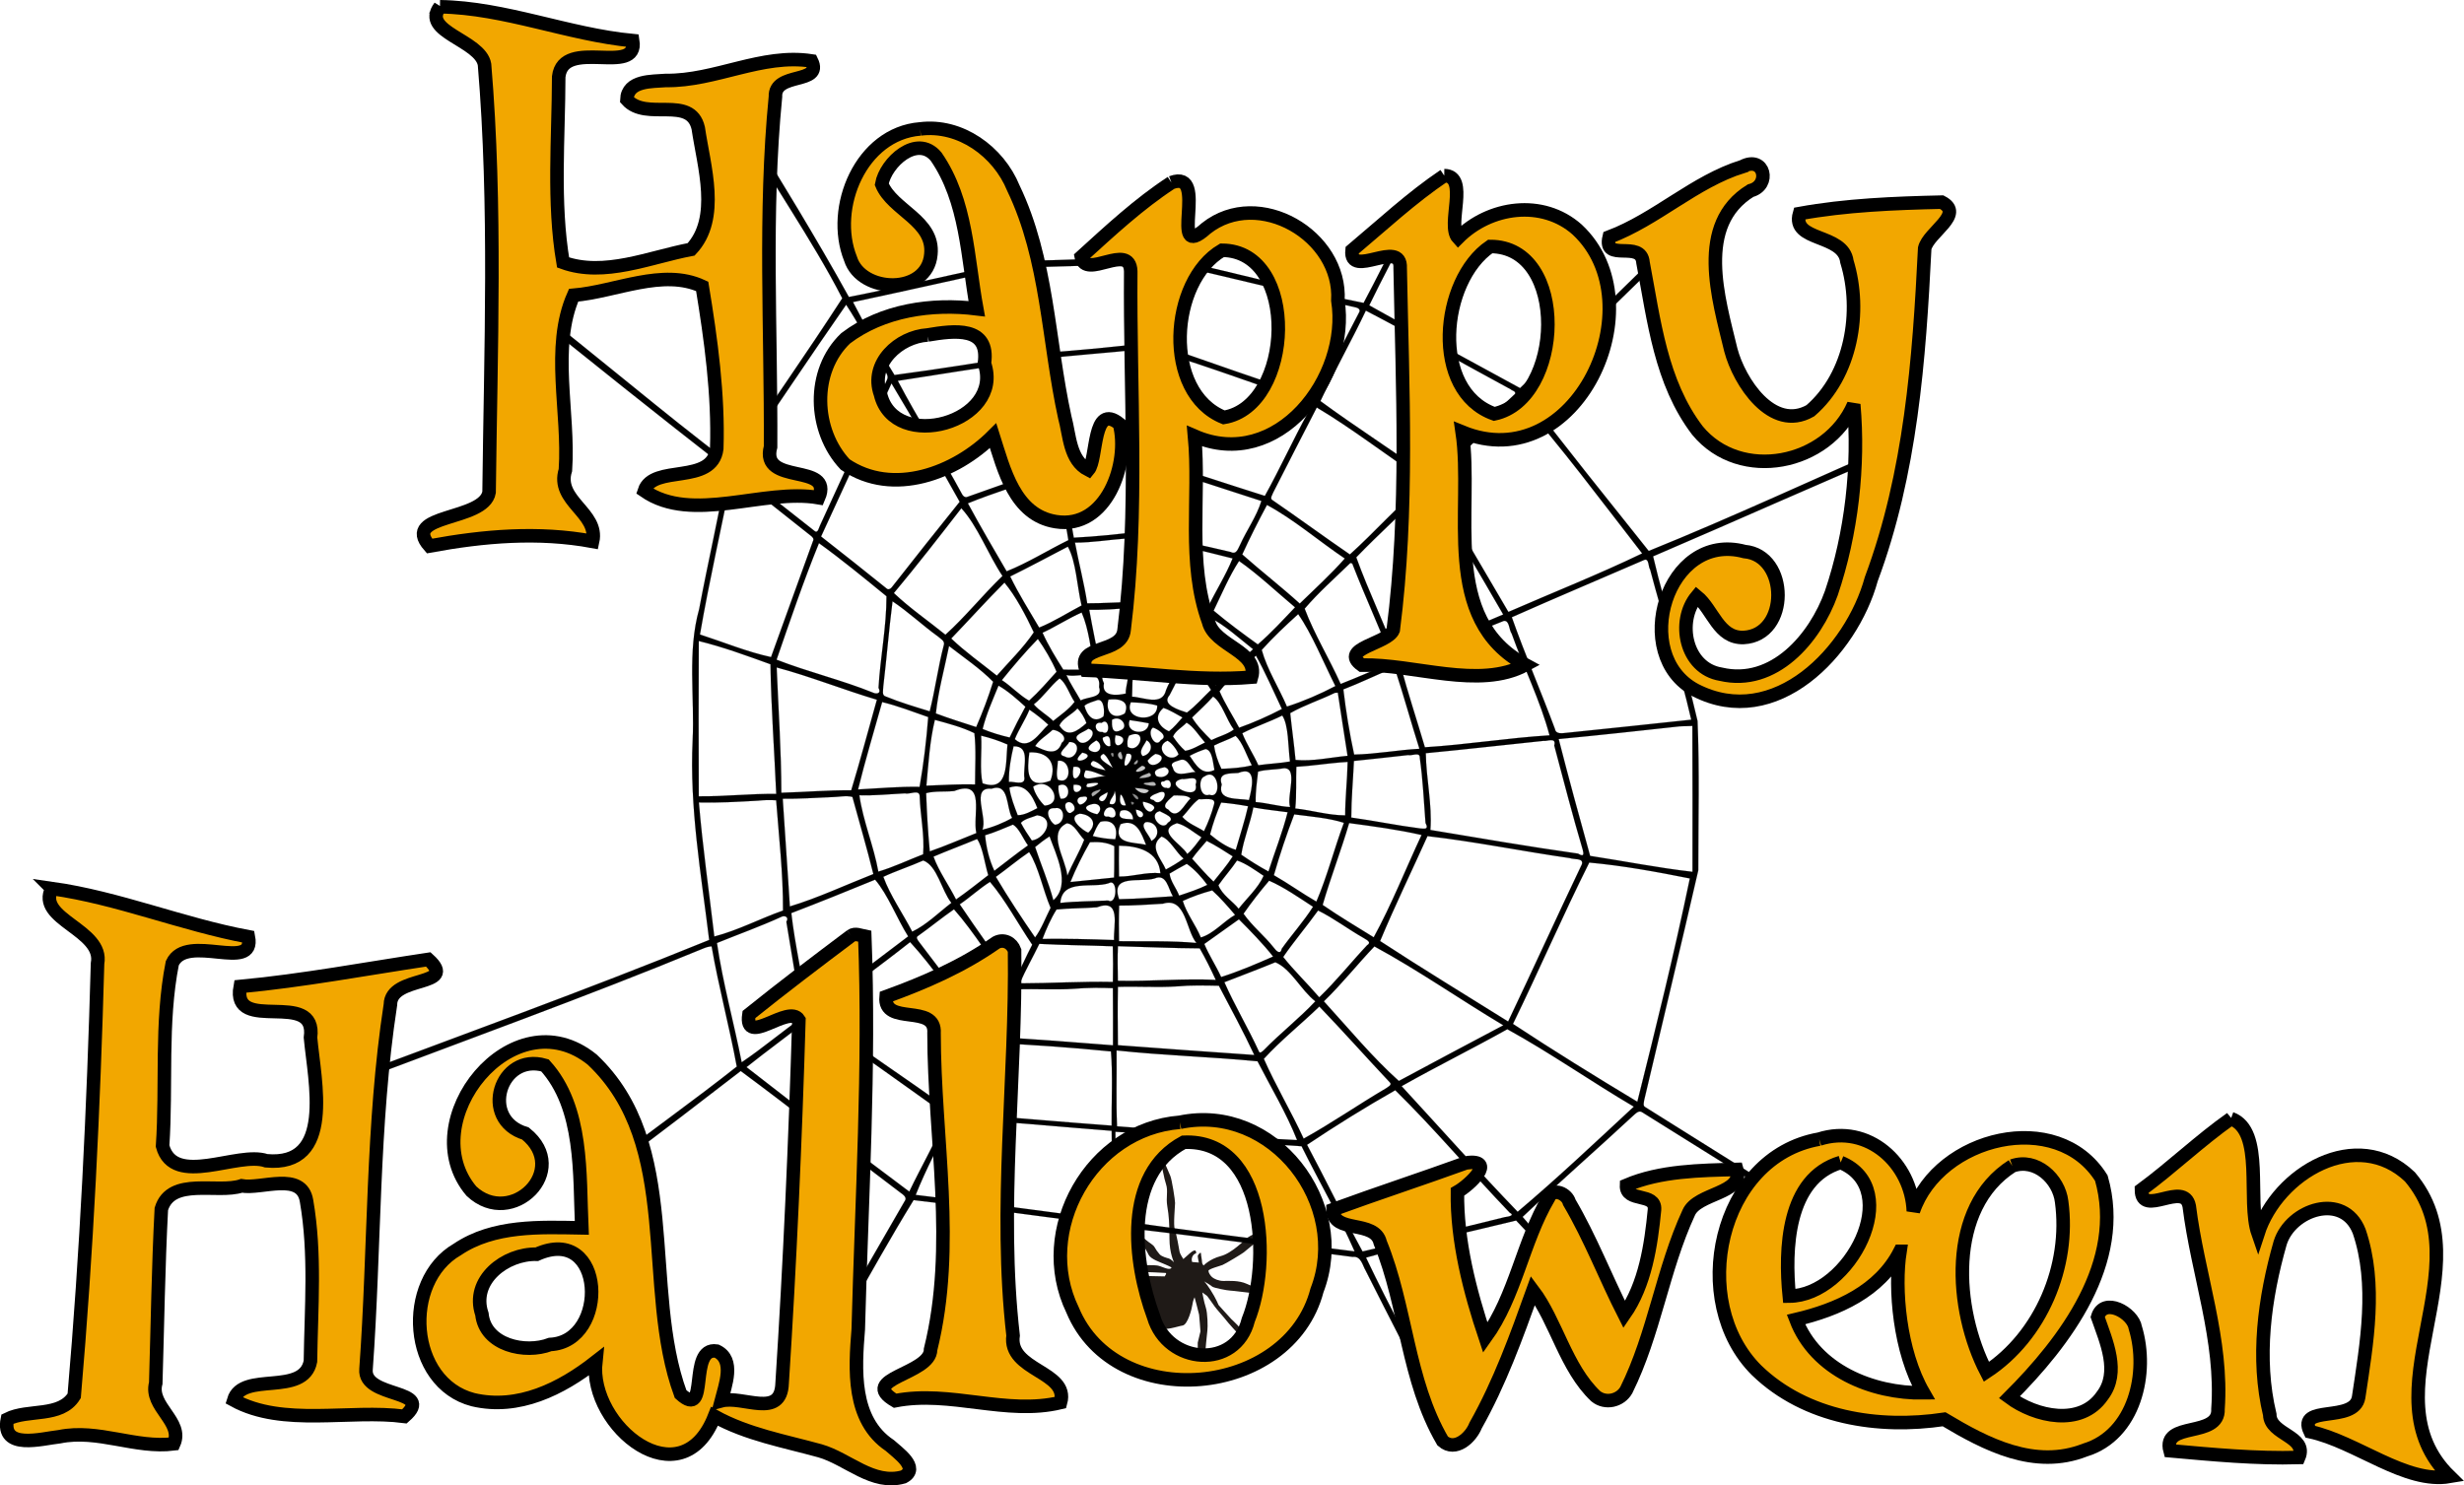
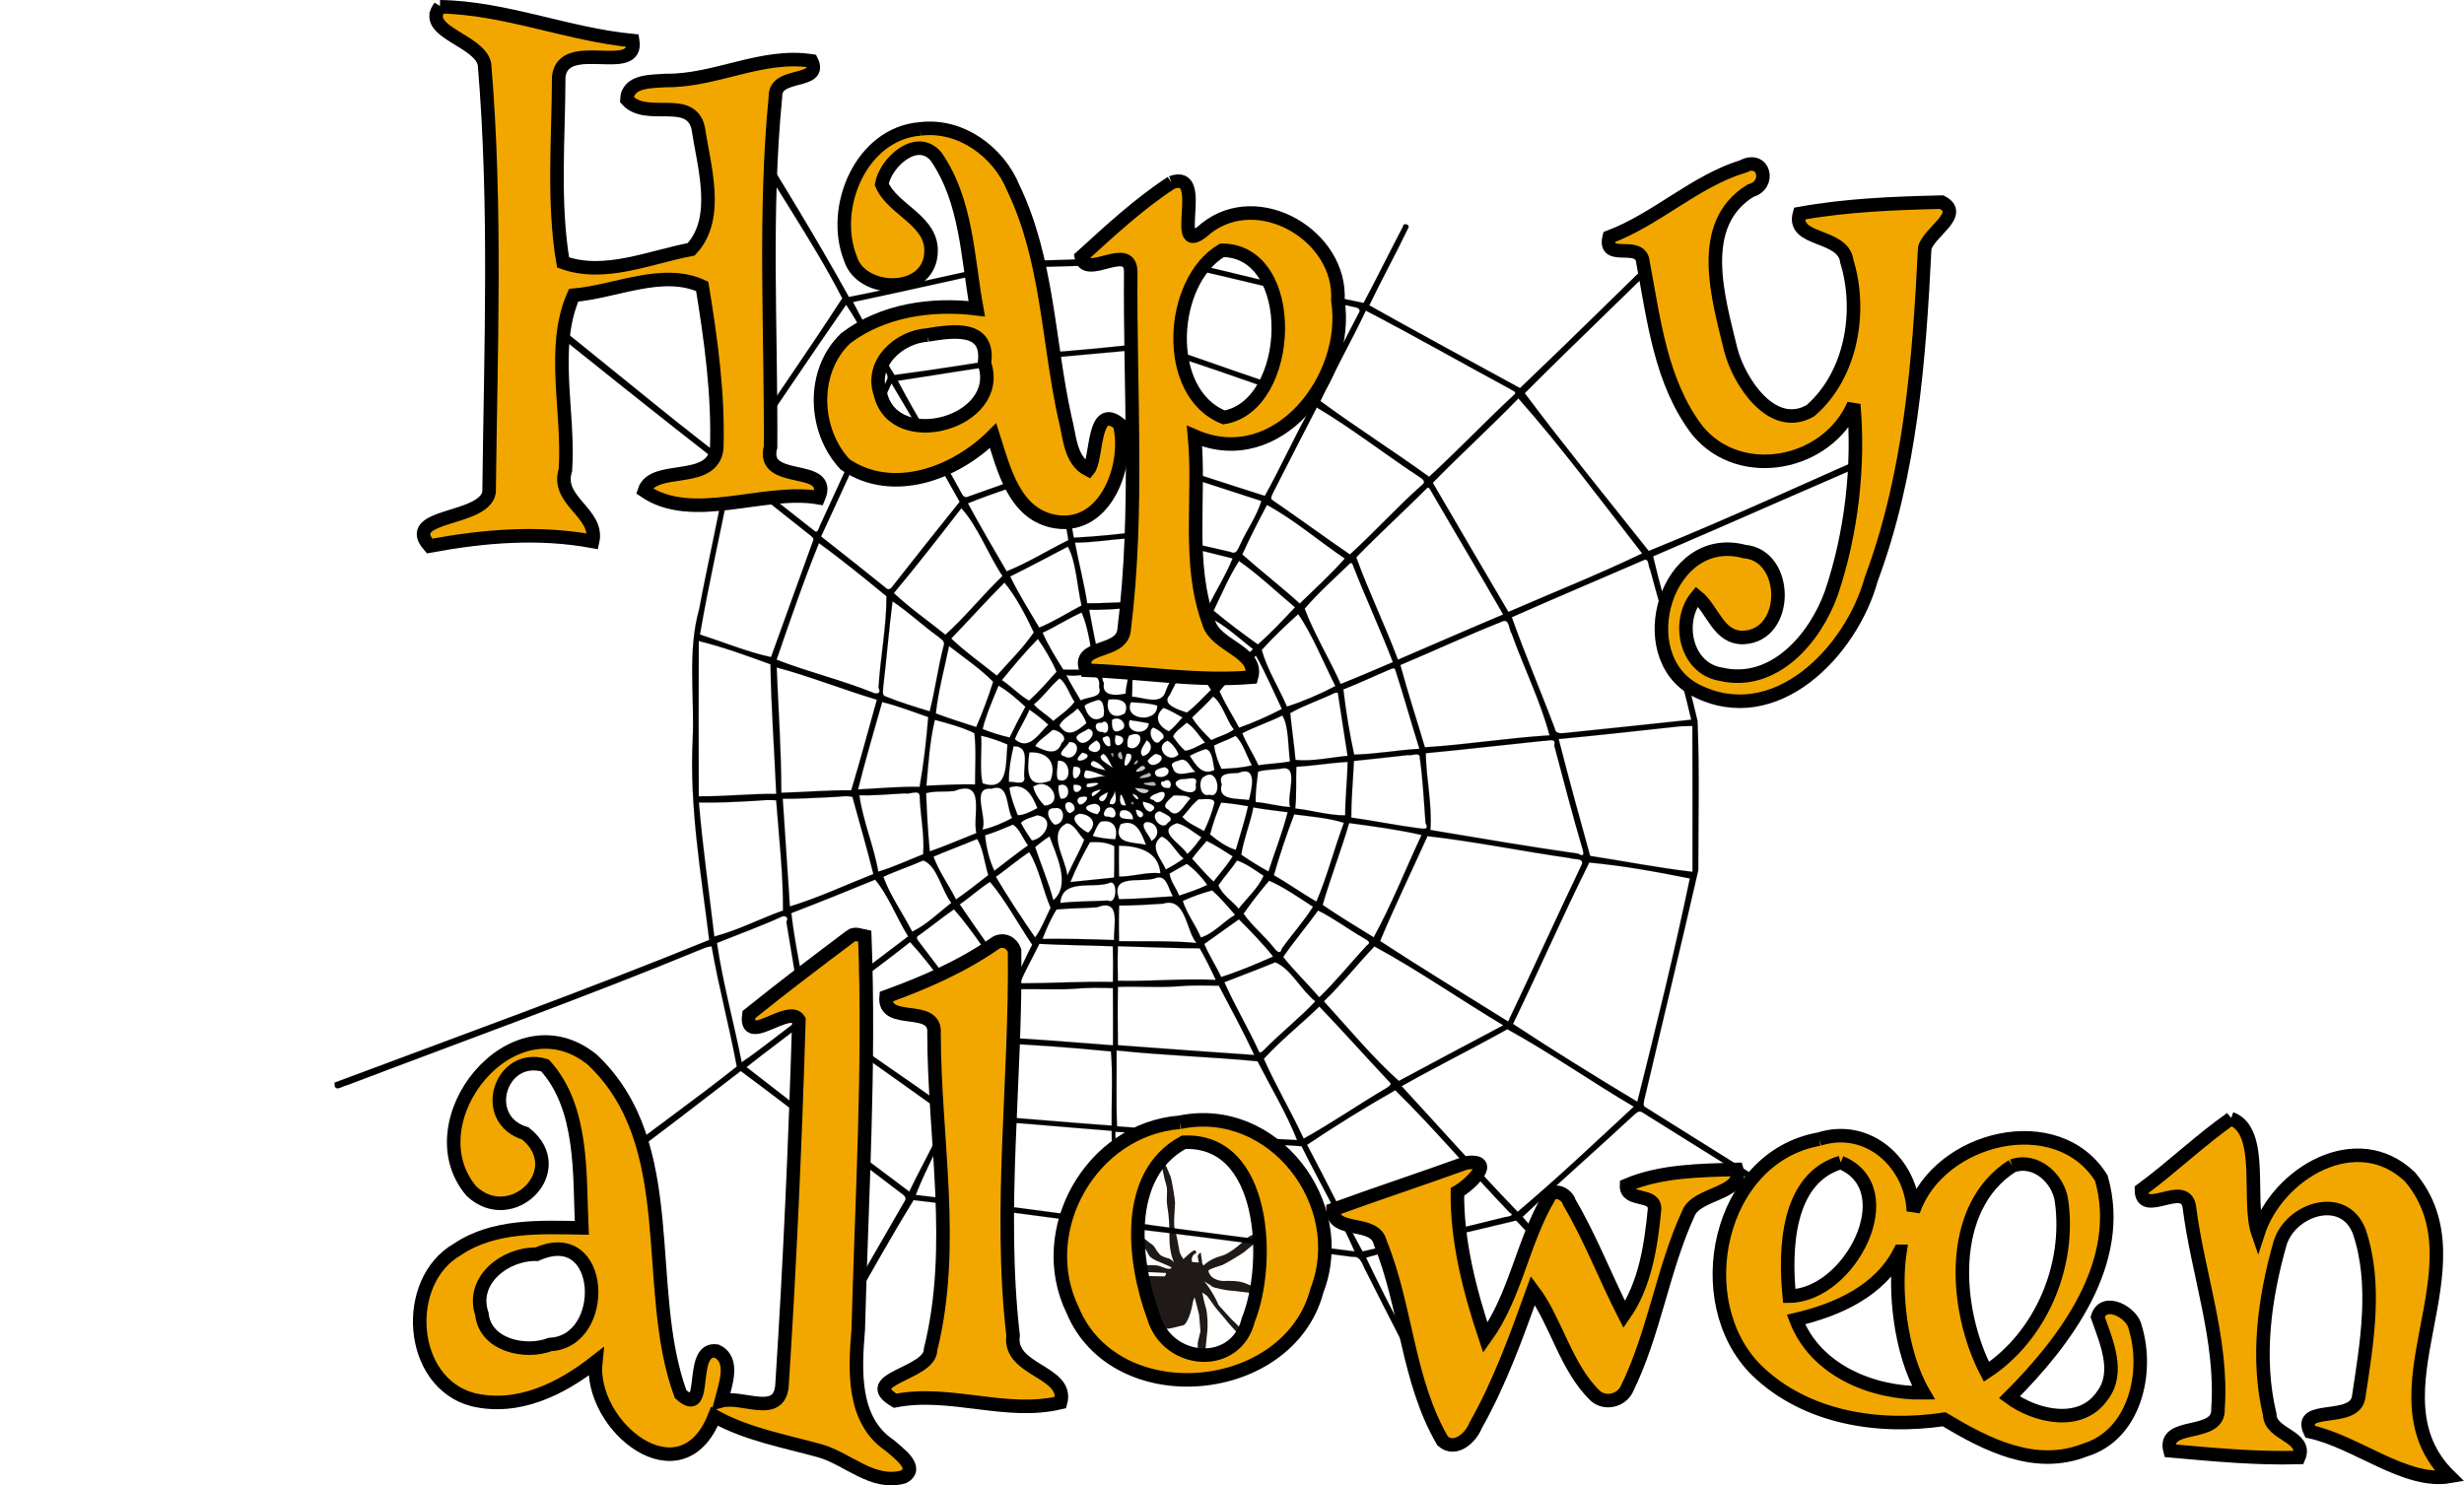
<svg xmlns="http://www.w3.org/2000/svg" width="2913.7pt" height="1756.9pt" version="1.0" viewBox="0 0 2913.7 1756.9">
  <path class="fil1" d="m1305.2 1598.4s1.268-16.099 2.216-25.242c0.942-9.143 8.207-22.718 14.523-30.964 6.316-8.19 8.526-18.96 14.528-23.672 6.002-4.712 9.161-9.48 11.999-9.48 2.844 0 13.58 0.337 15.796 0.337 2.21 0 12.946 0.281 12.946 0.281s3.158-4.095 0.948-4.095-23.055-1.571-34.425-0.954c-11.371 0.673-23.683-0.281-27.475 0.954-3.792 1.29-8.526 0-8.526 0s4.734-6.002 6.944-6.619c2.21-0.617 21.159-2.524 31.581-2.524s17.372-0.337 22.107 0.337c4.74 0.617 12.004 5.048 15.476 3.758 3.455-1.234 0.316-2.188-6.002-5.048-6.316-2.861-16.738-6.002-19.577-11.387-2.844-5.329-4.106-9.48-13.266-15.482-9.16-5.946-13.895-13.575-19.263-17.95-5.368-4.431-11.998-8.526-14.214-9.816-2.21-1.234-4.42-3.141-4.42-3.141s17.372 3.758 22.741 7.853c5.368 4.151 12.313 13.294 12.313 13.294s9.794 4.712 13.266 7.909c3.472 3.141 8.212 5.329 9.788 8.19 1.582 2.861 3.478 5.665 6.002 8.526 2.524 2.861 8.84 4.431 11.056 5.048 2.21 0.617 5.985 4.431 5.985 4.431s-5.357-10.714-5.357-28.103c0-17.389-0.631-26.869-2.524-37.92-1.896-11.051 1.262-18.006-1.582-26.533-2.838-8.527-3.158-15.763-5.368-20.531-2.21-4.712-5.368-18.287-5.368-18.287v-6.002s0.948 4.431 4.42 10.097c3.478 5.665 9.474 20.867 11.37 24.962 1.885 4.095 5.699 28.72 5.699 32.198 0 3.478-2.244 26.196-0.337 31.245 1.907 5.105 5.385 24.345 5.665 26.533 0.337 2.244 4.431 8.526 4.431 8.526l5.722-5.048s7.853-7.853 9.143-4.095c1.234 3.814-0.953 1.29-3.478 5.049-2.525 3.814-0.954 7.573-0.954 7.573l7.909 0.673s-1.29-6.002-1.29-7.629c0-1.571 3.814-5.665 3.814-3.141 0 2.524 1.234 7.573 1.234 10.097 0 2.524 1.907 4.151 1.907 4.151s6.956-7.629 20.194-11.107c13.294-3.422 27.823-18.904 32.535-22.382 4.768-3.478 27.486-12.958 31.301-13.912 3.758-0.954 15.146-5.665 19.577-6.339 4.432-0.617 18.287-3.141 18.287-3.141s-8.526 6.619-11.668 7.909c-3.141 1.234-33.152 10.097-36.966 12.621-3.758 2.524-24.008 19.296-25.859 20.867-1.907 1.571-21.821 13.575-24.962 14.809-3.141 1.29-16.716 4.768-16.716 6.956 0 2.244 2.188 5.665 4.375 7.573 2.244 1.907 7.573 4.431 13.294 4.431 5.665 0 18.287-0.954 27.766 3.478 9.48 4.431 30.01 10.714 34.442 13.912 4.432 3.141 8.19 6.283 8.19 6.283s-6.955-2.805-12.285-4.712c-5.385-1.907-20.53-4.768-23.728-4.768-3.141 0-23.672-2.805-26.476-2.805-2.861 0-19.633-3.197-21.204-4.768-1.571-1.571-9.761-6.283-9.761-6.283s1.571 0.617 7.91 10.434c6.283 9.761 9.424 17.67 9.424 17.67s12.34 13.855 14.865 16.436c2.524 2.524 12.004 10.714 13.575 16.099 1.571 5.329-4.712 2.188-4.712 2.188s-13.575-14.865-14.529-16.436c-0.953-1.571-12.34-14.192-13.911-16.716-1.571-2.524-8.863-12.341-8.863-12.341l-5.665-4.095s1.907 11.05 4.095 17.67c2.244 6.675 2.524 23.055 1.907 27.486-0.617 4.431-2.524 25.299-2.524 26.869 0 1.571-3.814 14.809-4.768 17.333-0.897 2.524-4.712 13.631-4.712 13.631l-5.048-7.292s2.524-9.76 3.478-11.668c0.954-1.907 2.188-11.051 2.188-12.958v-11.668l3.197-13.294s-1.29-18.006-1.627-19.914c-0.279-1.851-5.329-20.474-5.329-20.474s-1.907 3.758-2.524 8.526c-0.673 4.712-5.385 23.952-11.724 24.906-6.283 0.954-21.136 6.956-29.035 2.244-7.892-4.768-15.471-8.526-16.105-18.006-0.631-9.48-2.524-19.577-0.631-24.008 1.896-4.431 3.158-10.097 3.158-10.097s-5.996-1.29-7.578 1.571c-1.576 2.861-9.788 13.911-11.684 16.716-1.896 2.861-12.318 15.818-12.632 18.343-0.316 2.524-8.841 15.763-10.103 18.623-1.268 2.861-6.316 19.24-6.316 21.148 0 1.907-2.216 4.095-2.216 4.095z" clip-rule="evenodd" fill="#1f1a17" fill-rule="evenodd" image-rendering="optimizeQuality" shape-rendering="geometricPrecision" />
  <g transform="matrix(1.416 0 0 1.416 395.67 142.02)">
    <path d="m337.08 1.84c2.1-0.04 5.08-1.77 6.2 0.69 29.33 48.05 58.94 95.95 86.18 145.23 45.17-8.79 90.01-19.98 135.19-28.91-0.72-11.51-4.81-22.47-6.54-33.8-0.26-2.41 2.91-2.21 4.5-1.77 2.71 11.35 4.8 22.82 6.98 34.28 40.55-0.13 81.39-3.14 122.08-2.54 2.15-10.26 1.06-20.94 3.35-31.14 12.35 3.56-9.19 31.98 9.1 33.17 51.78 11.54 103.25 25.49 155.2 35.67 11.28-21.06 21.74-42.62 32.91-63.77-0.11-3.39 5.75-1.9 4.54 0.79-10.46 21.86-22.2 43.18-32.72 65.02 41.73 23.43 83.94 46.14 125.92 69.11 45.89-43.69 90.94-88.56 136.56-132.62 2.82-1.23 4.59 2.72 2.26 4.41-44.49 44.61-90.43 87.87-134.89 132.46 33.4 44.63 68.84 88.03 103.52 131.79 70.93-28.67 140.46-61.25 210.72-91.74 2.45-1.56 2.72 2.64 3.86 4.06v0.91c-70.54 29.54-140.56 61.16-210.92 91.27 10.75 46.19 26.55 91.22 37.11 137.47 1.7 41.54 0.61 83.23 0.61 124.8-14.7 64.1-30.18 128.03-45.2 192.06-0.18 1.87-1.24 4.58 0.9 5.7 38.73 24.42 77.72 48.51 116.41 73.02 0.79 3.14-2.61 4.31-4.81 2.56-38.05-23.64-75.99-47.54-114.03-71.2-2.87-2.07-5.5 0.93-7.54 2.69-30.59 28.45-62.14 55.91-92.45 84.63 28.06 33.02 58.88 63.82 87.5 96.42 1.27 1.76-0.98 3.57-2.37 4.43-30.34-32.43-59.85-65.78-90.53-97.83-41.58 10.27-84.79 19.35-125.35 31 20.38 42.78 43.34 85.1 64.92 127.59-0.32 0.56-0.97 1.69-1.29 2.25h-2.71c-20.79-39.45-41.13-79.13-61.19-118.96-2.69-4.43-3.82-12.42-10.9-11.48-66.44-8.33-132.76-18.17-199.32-25.24-1.51 14.11 3.33 33.83-1.88 44.69-4.7-11.7 1.38-31.02-1.08-45.7-54.76-7.13-109.56-14.77-164.37-21.2-19.05 30.93-36.84 63.06-54.98 94.68-3.05 0.72-5.88-2.02-3.78-4.86 17.17-29.61 34.17-59.34 51.33-88.95 2.76-3.76-2.8-6.2-4.94-8.13-44.19-33.23-87.62-67.76-132-100.56-33.49 25.84-67.03 51.63-100.95 76.91-3.07 2-9.36 8.05-10.05 1.01 35.5-27.68 72.42-53.63 107.71-81.62-6.18-33.61-15.19-66.71-21-100.41-2.68 0.06-5.21 1.02-7.64 2.03-98.02 40.46-197.85 76.23-296.92 113.98-3.61 0.57-9.72 5.69-10.29-0.37v-1.83c104.45-39.13 209.47-77.09 312.81-119.16-6.78-55.42-16.52-110.79-13.81-166.84 1.73-36.5-4.56-73.92 5.45-109.57 7.33-39.05 16.38-77.91 23.33-116.95-57.67-44.96-114.86-90.59-171.66-136.65 0.68-1.53 1.44-4.25 3.61-3.65 57.8 44.29 112.96 92.12 171.06 135.94 30.94-46.14 62.98-91.63 93.15-138.25-25.97-50.61-59.62-97.05-86.86-147.02m324.53 118.78c-30.13 0.7-60.25 2-90.4 2.43 3.82 23.89 10.28 47.71 14.18 71.75 33.43-1.93 66.91-5.51 100.17-9.28 3.07-21.61 4.24-43.61 5.24-65.34-9.73-0.38-19.5-0.55-29.19 0.44m34.5-0.61c-2.34 22.72-4.75 45.56-5.14 68.41 42.49 14.67 84.91 30 127.83 43.62 12.62-23.64 24.3-47.78 36.82-71.46 1.2-1.94-0.48-3.5-2.3-3.96-52.51-11.66-104.67-25.13-157.21-36.61m-132.74 3.38c-43.48 9.59-86.91 19.37-130.46 28.65 10.66 20.69 22.38 41.07 34.64 60.91 37.87-5.02 75.61-11.16 113.32-17.2-4.23-23.73-10.1-47.45-14.14-71.34-0.02-1.68-2.3-1.34-3.36-1.02m-136.19 30.86c-30.12 43.26-59.39 87.25-89.21 130.78-0.58 1.77-5.23 5.61-1.28 7.19 21.11 17.32 42.62 34.15 64.11 51.01 2.93 2.36 3.61-2.95 4.65-4.77 18.61-40.43 37.08-80.94 55.78-121.34 2.08-3.65-1.68-7.13-3.06-10.3-10.45-17.35-20.21-36.3-30.99-52.57m434.02 4.93c-12.08 25.42-26.16 50.27-37.93 75.55 29.61 21.79 60.91 41.63 90.76 63.23 24.49-22.47 47.41-46.67 71.8-69.27 0.79-2.31-2.61-2.63-3.7-3.8-40.35-21.79-80.34-44.59-120.93-65.71m-187.66 32.23c-28.78 3.31-57.75 4.94-86.48 8.56 5.71 29.74 12.05 59.4 18.18 89.03 24.17-2.27 48.27-5.47 72.49-7.23 1.47-28.7 5.7-57.16 7.24-85.83 3.15-8.65-7.56-3.64-11.43-4.53m16.78 2.59c-3.69 29.7-6.76 60.24-6.91 90.31 31.32 9.24 62.28 19.85 93.44 29.63 12.74-22.94 23.56-46.89 36.23-69.88 1.06-2.48 5.1-7.43 0.36-8.56-41.09-13.49-81.86-29.06-123.12-41.5m-112.92 7.56c-35.44 4.81-72.78 10.93-107.08 16.25 16.68 31.76 36.34 62.59 53.48 94.37 0.73 1.56 2.22 3.1 4.11 2.76 24.01-8.41 47.86-17.15 72-25.15-4.93-29.61-12.44-58.72-17.35-88.34-1.29 0.03-3.87 0.09-5.16 0.11m-112.35 18.39c-19.38 42.71-39.28 85.23-58.8 127.9 18.3 14.35 36.57 28.76 54.65 43.38 1.36 1.42 3.35 0.43 4.35-0.89 18.78-23.93 37.65-47.79 56.75-71.48-18.64-33.14-37.3-66.39-56.95-98.91m523.53 12.55c-23.25 23.98-48.34 46.76-71.48 70.51 20.85 36.02 42.11 71.89 63.13 107.85 37.12-16.19 75.86-31.56 111.71-48.87-33.48-43.1-67.91-89.49-103.36-129.49m-168.36 7.6c-12.21 23.54-24.27 47.23-36.34 70.88-0.59 1.86-3.3 5.2-0.53 6.59 21.64 14.85 42.95 30.51 64.52 45.29 20.83-18.83 39.52-39.88 60.64-58.41 3.24-2.38-0.43-5.05-2.61-6.37-28.78-18.93-56.23-40.47-85.68-57.98m-148.77 46.33c-20.16 2.25-40.32 4.57-60.51 6.5-7.68-2.56-4.15 4.36-3.23 7.54 2.28 16.31 6.96 32.13 9.59 48.37 18.5-0.91 37.15-2.86 55.52-5.21 1.3-19.15 3.92-38.24 4.21-57.43-1.4 0.05-4.18 0.17-5.58 0.23m10.69 2.55c-2.69 18.25-4.18 37.02-4.18 55.55 23.17 6.29 47 10.52 70.36 16.26 4.93 2.54 6.13-2.94 7.77-5.8 5.57-12.43 13.85-23.74 17.88-36.81-30.41-10.02-61.14-19.92-91.83-29.2m-350.19 6.14c-8.69 44.9-19.1 89.54-26.84 134.59 19.67 6.36 39.54 14.61 59.36 18.86 11.81-32.29 23.23-64.74 35.08-97.01 1.04-1.8-0.5-3.26-1.8-4.31-22.03-17.26-43.76-34.9-65.8-52.13m265.46 0.07c-22.56 9.1-46.1 15.74-68.55 24.96 10.32 19.13 21.38 37.98 32.36 56.78 17.83-7.13 34.32-17.53 51.56-26.03-2.65-17.87-7.55-35.28-10.59-53.06-0.06-2.56-2.66-3.45-4.78-2.65m314.95 12.15c-19.41 19.54-39.98 38.08-59.17 57.92 10.46 28.9 24.04 56.67 34.8 85.5 29.31-12.58 58.52-25.41 87.92-37.78-20.05-34.81-40.69-69.31-60.84-104.07-0.64-0.78-1.49-2.6-2.71-1.57m-133.74 14.18c-7.27 13.55-14.26 27.36-20.63 41.33 15.74 13.95 32.43 26.89 48.03 41.02 12.62-12.28 26.39-24.83 37.61-37.64-21.61-14.52-42.94-32.97-65.01-44.71m-255.23 2.72c-18.48 23.83-37 47.72-56.34 70.86 13.29 12.63 28.78 23.26 43.04 34.81 16.61-14.95 31.29-33.34 47.66-49.09-11.99-17.92-20.64-41.69-34.36-56.58m138.14 25.24c-14.43 1-28.76 3.5-43.26 3.46 3.16 16.91 7.61 33.69 10.25 50.74 12.96 0.04 25.96-1.03 38.97-1.01 1.9-17.76 3.98-35.65 4.43-53.53-2.6 0.09-7.79 0.26-10.39 0.34m15.77 0.77c-2.32 15.52-4.22 34.49-4.25 51.25 18.36 3.94 37.47 4.87 56.23 5.49 6.58-13.73 15-26.72 20.64-40.84-23.98-5.89-48.18-12.56-72.62-15.9m-272.81 3.15c-12.95 31.73-24.2 64.92-35.41 97.35 26.4 10.32 54.29 16.89 80.64 27.56 2.41 1.23 7.2 1.06 4.51-4.08 1.48-25.55 6.71-50.89 6.65-76.48-18.34-14.98-37.96-31.12-56.39-44.35m207.83 2.93c-16.03 8.31-31.91 16.94-48.14 24.89 7.01 14.58 15.94 28.66 24.19 42.71 12.1-4.84 23.74-12.35 35.42-18.47-3.75-15.59-4.5-36.89-11.47-49.13m481.17 11.16c-36.78 15.96-73.83 31.54-110.41 47.8 11.08 31.34 24.42 62.17 36.07 93.44 0.74 4.56 6.41 3.42 9.56 3.12 34.76-3.46 69.48-7.33 104.22-10.98-9.67-42.15-23.28-83.55-34.33-125.45-1.61-1.86-0.77-9.91-5.11-7.93m-338.18 0.81c-8.33 12.83-14.53 27.63-21.24 41.49 11.77 9.91 24.41 19.21 36.91 28.22 11.07-9.52 21.01-20.46 31.09-31-15.33-12.87-30.97-27.69-46.76-38.71m92.33 2.25c-12.67 12.31-26.19 24.25-37.54 37.59 8.19 21.71 20.6 41.7 30.06 62.89 14.64-5.74 29.11-12.12 43.62-18.25-10.47-27.22-22.86-53.9-33.46-81.14-0.1-1.3-1.8-2.24-2.68-1.09m-288.24 15.82c-15.17 15.14-29.54 31.25-44.45 46.68 11.72 11.23 25.33 20.8 38.08 31.03 10.36-11.79 22.15-23.2 30.86-36.17-6.66-14.21-15.14-30.39-24.49-41.54m-93.48 15.62c-3.04 23.71-4.91 47.56-7.75 71.3 0.08 2.91-1.57 7.29 2.19 8.24 11.89 4.88 24.32 8.59 36.62 12.34 4.57-17.96 6.98-37.06 11.76-55.22 1.27-3.61-2.86-5.42-5.02-7.43-12.93-9.31-24.6-20.44-37.8-29.23m198.44 5.36c-11.36 1.19-22.75 1.87-34.17 1.7 2.95 16.19 6.15 32.74 10.13 48.8 7.43-0.4 14.67-2.67 22.1-3.34 0.76-14.8 7.63-36.91 1.94-47.16m7.99-0.15c-2.09 15.13-3.61 30.35-4.37 45.61 14.55-3.24 29.07-7.45 43.57-11.13 5.22-9.87 10.73-19.64 15.45-29.78-18.19-1.13-36.37-4.48-54.65-4.7m-48.48 4.15c-11.23 4.93-21.54 11.72-32.66 16.89 4.73 10.58 11.06 20.89 17.3 30.81 8.71 0.14 17.44-0.09 26.17 0.23-2.91-15.74-4.83-34.35-10.81-47.93m180.81 1.34c-10.54 9.56-20.94 19.3-30.44 29.91 4.57 16.5 14.32 31.5 21.06 47.32 13.77-4.41 27.54-10.37 40.45-17.15-9.8-19.45-19.79-44.1-31.07-60.08m-74.33 2.57c-3.43 6.09-5.99 12.62-9.3 18.77-10.34 13.59 8.32 27.11 14.95 38.04 10.84-9.44 20.15-20.61 31.02-30.07-11.78-9.25-23.63-20.31-36.67-26.74m245.98 3.11c-29.09 11.42-57.48 24.76-86.3 36.82 6.2 23.05 13.72 45.82 20.48 68.71 34.77-2.14 69.29-7.84 104.09-9.96-7.65-28.87-21.5-56.53-31.61-84.93-2.38-3.26-1.7-11.39-6.66-10.64m-389.03 15.07c-10.57 10.82-20.61 22.67-30.06 34.38 7.96 5.19 14.43 12.5 22.71 17.17 8.18-7.38 15.67-16.06 22.97-24.15-3.99-9.46-10.32-19.97-15.62-27.4m-283.19 1.72c-0.19 43.23-0.19 86.47-0.01 129.71 21.56 0.26 43.13-2.3 64.72-2-1.57-36.02-4.27-72.17-4.82-108.3-19.64-7.1-39.79-14.53-59.89-19.41m209.01 4.18c-3.8 18.72-9 37.31-11.02 56.31 11.08 4.18 22.44 7.69 33.69 11.38 5.35-12.27 10.2-25.08 14.16-37.84-10.83-11.07-24.48-20.22-36.83-29.85m256.28 8.03c-10.05 9.93-21.81 18.5-30.38 29.78 4.53 10.5 10.96 20.29 16.35 30.43 11.97-4.23 24.32-9.71 35.72-15.67-7.04-14.72-14.3-31.62-21.69-44.54m-62.22 0.93c-13.28 2.76-26.19 7.11-39.6 9.25-1.68 7.86-1.29 16.09-1.63 24.09 9.59 0.46 25.21 8.14 28.39-5.46 3.41-9.29 11.69-18.92 12.84-27.88m6.25 1.28c-6.29 9.73-10.56 20.61-16.14 30.74-7.25 8.18 8.29 12.56 14.46 14.61 7.28-5.4 13.71-12.88 20.14-18.98-5.7-8.57-12.22-20.05-18.46-26.37m-344.28 7.65c1.44 34.85 3.88 69.75 3.9 104.67 19.45-0.51 38.89-2.25 58.38-2.04 7.6-25.08 14.33-50.46 21.44-75.67-28.06-8.36-55.73-19.5-83.72-26.96m513.32 1.16c-13.41 5.59-26.51 11.95-40.07 17.18 2.16 18.2 5.14 36.57 9.02 54.42 18.25-0.34 36.3-3.82 54.53-4.82-7.05-22.18-13.17-44.65-20.43-66.77-1.02-0.46-2.04-0.47-3.05-0.01m-224.07 0.98c-7.26 2.59-21.93-1.02-15.93 11.06-2.41 11.81 12.34 10.14 18.33 8.54-0.97-5.24 6.06-20.84-2.4-19.6m-47.32 4.19c3.41 7.36 8.01 14.18 11.99 21.27 5.56-3.34 18.72-1.83 15.37-11.16 2.15-16.58-17.53-7.43-27.36-10.11m-5.68 2.83c-7.84 6.48-13.4 15.35-21.48 21.66 4.53 5.5 11.21 8.76 16.19 13.88 6.16-5 13.06-9.56 17.85-15.97-4.26-6.12-7.14-16.15-12.56-19.57m-50.97 6.04c-4.76 11.77-10.3 23.94-13.26 36.21 7.27 3.03 14.9 5.34 22.58 7.1 4.12-8.7 8.55-17.25 13.17-25.69-6.93-6.35-15.23-13.67-22.49-17.62m280.99 5.97c-12.28 6.01-25.5 10.2-37.38 16.99 1.34 13.04 3.23 26.03 4.44 39.09 14.33 1.36 29.33-2.15 43.46-3.43-2.64-17.61-5.58-35.16-8.15-52.79-0.59 0.04-1.78 0.1-2.37 0.14m-101.78 3.14c-5.53 6.17-11.67 11.76-17.58 17.53 4.24 7.01 10.29 13.08 16.11 18.87 6.07-3.03 13.56-4.9 18.78-8.88-6.32-8.32-9.92-22.61-17.31-27.52m-96.28 2.82c-3.72 1.4-8.24 2.34-11.17 4.84 1.85 7.49 7.52 15.56 15.91 8.94 1.05-3.53 0.6-14.39-4.74-13.78m8.91-0.29c-2.97 9.99 3.84 17.62 13.69 11.54 4.75-11.2-6.08-12.56-13.69-11.54m-188.99 2.06c-6.79 24.29-14.13 48.51-20.15 73 17.13-0.87 34.23-2.51 51.41-2.18 3.36-19.2 5.73-38.89 7.2-58.28-12.68-4.41-25.49-9.41-38.46-12.54m207.7 0.16c-6.64 15.24 22.66 17.84 22.02 2.77-7.11-2.13-14.66-2.38-22.02-2.77m-44.64 5.16c-4.35 5.02-12.61 8.34-15.05 14.25 6.92 11.09 15.19 4.48 22.57-1.93-1.31-4.4-4.94-10-7.52-12.32m71.84-0.44c-8.96 7.68-3.55 16.07 4.63 19.57 4.26-3.31 7.7-7.59 11.28-11.6-5.23-2.78-10.26-6.1-15.91-7.97m-111.93 1.47c-3.44 8.52-8.76 16.12-12.2 24.64 11.82 10.55 20.19-4.99 28-12.06-4.93-4.58-10.23-8.8-15.8-12.58m211.16 4.89c-10.89 5.44-22.59 9.21-33.38 14.81 3.59 9.29 9.36 17.59 13.38 26.72 8.57-1.29 18.52-1.66 26.44-3.13-1.62-12.21-1.01-30.29-6.44-38.4m-290.13 3.63c-4.34 17.99-5.37 36.6-7.09 54.98 13.54-0.42 27.09-1.45 40.68-1.01-0.04-14.18 0.99-29.2-0.57-42.86-10.27-5.08-22.06-8.11-33.02-11.11m147.88-0.02c-0.15 4.84-0.25 12.52 7.27 8.7 7.27-2.52 0.26-13.41-7.27-8.7m14.78 0.21c-4.36 11.37 15.57 13.68 16.02 2.66-5.33-0.95-10.65-1.99-16.02-2.66m-23.39 2.32c-7.66-1.49-5.63 8.62 0.5 7.58 7.31 4.64 6.1-13.18-0.5-7.58m70.92-0.18c-3.58 3.84-9.27 6.76-11.31 11.6 2.85 4.3 6.24 8.54 10.15 11.95 5.93-0.98 11.21-4.37 16.59-6.95-4.9-5.43-9.7-13.49-15.43-16.6m412.03 3.07c-33.75 3.67-67.48 7.47-101.28 10.62 8.32 32.5 17.24 65.2 26.27 97.61 28.48 4.37 56.86 10.03 85.49 13.29-0.01-40.61 0.15-81.24-0.09-121.85-2.6 0.09-7.8 0.25-10.39 0.33m-440.09 1.04c-5.66 4.07 2.1 18.06 6.58 10.48 7.34-3.66-4.19-10.01-6.58-10.48m-54.02 0.96c-3.04 2.69-13.56 5.28-8.62 9.83 5.42 7.46 18.89-7.49 8.62-9.83m-29.88 1c-4.68 4.48-11.18 8.13-14.46 13.47 7.72 3.9 18.35 9.07 22.19-2.69 6.28-4.48-3.04-11.09-7.73-10.78m-59.61 4.79c0.82 12.94-1.43 28.36 1.21 39.8 22.24 7.78 19.14-17.75 20.82-32.41-7.04-3.13-14.61-5.6-22.03-7.39m112.19-0.37c-3.75 18.41 16.53 1.22 0 0m11.32 0.32c-1.48 2.87-1.68 6.2-1.11 9.37 9.93 6.67 17.5-16.25 1.11-9.37m88.97 0.23c-5.82 3.11-12.14 5.11-18.01 8.08 1.01 6.75 3.2 13.31 6.19 19.45 8.52-0.34 17.17-0.8 25.47-2.95-4.46-7.85-7.53-19.1-13.65-24.58m-109.89 1.1c-3.3-0.02 1.58 9.56 5.4 7.27-0.23-2.91 0.66-10.7-5.4-7.27m-6.43 2.69c-3.73 2.28-10.29 6.87-3.4 9.31 6.99 2.45 9.34-6.29 3.4-9.31m41.98-0.13c-1.68 4.01-7.22 9.15-3.22 13.25 7.18-1.35 9.51-9.96 3.22-13.25m17.46 0.39c-12 5.18 1.47 20.4 9.31 11.43-1.45-4.17-6.05-10.07-9.31-11.43m314.1 0.11c-32.79 3.39-65.53 7.19-98.35 10.31 0.29 21.4 5.43 42.78 3.85 64.12 41.03 6.85 82.09 13.92 123.31 19.76 5.74 3.57 4.44-0.78 3.95-3.08-8.59-28.88-16.02-58.11-23.82-87.2 2-7.36-6.13-3.29-8.94-3.91m-396.13 0.91c-1.08 3.39-11.93 10.29-3.88 12.09 9.06 5.54 16.22-12.33 3.88-12.09m-46.45 3.63c-2.27 9.32-4.11 19.79-3.93 29.72 3.84-0.54 13.19 3.35 12.99-3.01-1.47-9.56 5.54-27.09-9.06-26.71m160.35 2.31c-4.6 1.47-9.07 3.37-13.32 5.65 4.93 7.31 10.37 17.06 20.71 11.82-1.25-5.53-1.53-16.57-7.39-17.47m-70.89 2.16c-7.25 2.78 5.54 12.89 0 0m-76.3 0.62c-1.95 14.7-3.09 31.45 17.59 23.7 5.71-14.67-2.08-24.56-17.59-23.7m44.2 0.19c-14.05 13.58 15.39 3.08 0 0m23.98 0.81 0.12 0.76c2.31 5.76 3.1-3.76-0.12-0.76m-6.18 0.18c-7.78 3.4 4.34 8.8 7.69 11.82-2.22-3.99-4.49-9.63-7.69-11.82m19.16 0.05c-7.42 23.55 12.23-2.54 0 0m24.13 0.01c-2.48 1.48-4.69 3.42-6.55 5.62 3.01 10.2 20.47-3.86 6.55-5.62m211.04 1c-15.08 1.78-30.18 3.27-45.27 4.92-0.72 15.76-2.2 31.5-2.23 47.28 19.18 2.65 38.14 6.61 57.36 9.07 2.74 0.02 7.97 1.73 4.67-4.58-1.41-18.13-2.18-36.38-4.79-54.38 0.3-5.38-6.93-1.39-9.74-2.31m-226.02 4c-7.4 5.38 1.91 4.69 0 0m36.04 0.01c-2.96 1.26-9.77 1.9-6.54 6.46 1.86 8.9 12.62 3.79 18.97 3.67-4.21-3.13-6.46-11.65-12.43-10.13m-102.54 0.81c-0.11 5.14-1.9 11.93 0.08 15.77 12.25 5.16 11.37-17.8-0.08-15.77m29.34 0.06c-6.64 5.01 6.58 6.66 10.51 7.88-2.46-3.37-6.79-7.36-10.51-7.88m206.22 1.28c-12.15 1.04-24.21 2.95-36.39 3.63-0.52 11.6 0.31 23.25-0.93 34.84 13.97 1.48 27.58 5.77 41.73 5.75-0.02-14.91 1.77-29.74 2.04-44.63-1.61 0.1-4.83 0.31-6.45 0.41m-165.16 2.69c-15.7 9.97 10.7 2.91 0 0m-57.44 1.04c-3.51 22.83 15.01-2.27 0 0m76.27 0.2c-3.86 0.85-11.19 2.3-6.88 7.48 7.41 3.43 14.61-4.71 6.88-7.48m99.19 0.95c-6.99 1.34-14.44 0.79-21.25 2.84-0.93 8.43-2.22 16.88-1.98 25.4 9.69 0.72 19.07 3.63 28.77 4.18-3.15-9.17 7.27-33.31-5.54-32.42m-165.23 1.72c-6.36 12.79 11.71 3.35 16.93 5.22-5.54-1.95-11.06-4.93-16.93-5.22m53.11 2.08c-2.7 1.37-7.11 2.04-8.27 4.56 3.68-0.19 13.39-0.82 8.27-4.56m74.27 0.12c-6.62 0.51-17.42-0.61-13.71 9.6-4.17 13.89 13.77 11.42 22.71 13.05 2.21-8.79 7.66-29.41-9-22.65m-28.04 2.86c-5.92 1.72-4.35 18.31 4.02 15.34 10.96 4.13 7.77-23.54-4.02-15.34m-18.92 2.2c-17.7 3.91 15.05 19.92 11.45 4.62 3.09-8.63-7.56-3.93-11.45-4.62m-15.08 2.02c-4.93-0.57-1.49 6.08 1.95 5.31 6.07 2.7 4.77-10.28-1.95-5.31m-14 1.02c-9.31 0.69 7.19 4.17 7.27 1.8-0.48-3.84-4.76-1.87-7.27-1.8m-49.85 0.86c-6.05 8.31 22.99-3.68 0 0m-11.56 0.86c-2.07 14.3 15.56-0.77 0 0m-12.61 0.76c-0.39 3.71 0.38 7.45 1.75 10.89 9.52 1.59 8.13-15.7-1.75-10.89m-21.14 0.85c1.08 5.52 5.75 12.43 9.52 15.87 17.01-1.05 5.04-25.37-9.52-15.87m-34.79 1.74c-17.88-1.73-3 24.03-7.66 34.24 8.34-1.86 18.04-5.82 24.9-9.87-5.22-8.85-2.05-29.53-17.24-24.37m14.92-0.93c1.06 8.01 4.11 15.57 6.97 23.07 5.68-0.01 11.38-3.33 16.42-5.9-3.87-9.95-10.01-21.87-23.39-17.17m104.8 0.25c1.95 3.19 9.05 7.04 11.76 2.1-3.63-1.78-7.83-1.61-11.76-2.1m-29.78 1.57c-2.46 0.88-8.49 2-5.55 5.62 1.57-0.58 9.52-6.82 5.55-5.62m-121.07 1.02c-7.79 0.85-15.84-0.17-23.47 1.78 0.57 16.22 1.5 32.48 3.04 48.65 13.14-4.51 25.94-10.2 38.9-15.28-3.41-14.86 8.42-45.47-18.47-35.15m133.98-0.29c0.14 4.35-4.35 7.03-4.2 11 7.38 2.7 5.03-8.54 4.2-11m-5.99 1.25c-2.05 1.61-9.07 3.84-6.54 6.78 4.44 3.62 7.2-5.97 6.54-6.78m-168.97 1.01c-12.75 0.62-25.47 1.99-38.25 1.57 3.05 21.64 11.98 42.22 15.86 63.81 12.76-3.81 24.98-9.65 37.41-14.47 1.34-16.09-2.41-32.49-2.88-48.68-0.34-5.88-8.63-1.06-12.14-2.23m210.39-0.05c-2.48 0.72-9.94 4.28-2.95 5.68 6.37 7.85 15.87-11.82 2.95-5.68m-30.59 1.19c-0.6 3.44-1.46 10.05 4.54 8.88-0.98-2.6-3.04-9.53-4.54-8.88m9.87-0.79c5.37 9.56 7.92 1.79 0 0m34.63 1.38c-2.98 2.77-11.59 8.88-4.63 11.76 7.93 9.85 13.31-4.59 18.62-9.08-2.21-3.28-10.07-2.52-13.99-2.68m-285.18 1.39c-13.78 0.56-27.56 1.56-41.37 1.39 1.87 30.02 4.14 59.94 5.94 89.96 23.61-7.12 46.62-17.99 69.75-27.06-5.3-21.59-11.66-42.98-17.47-64.42-5.49-1.43-11.3 0.08-16.85 0.13m208.84-0.24c-4.19-0.23-5.7 4.19-2.17 6.48 4.25 0.35 10.32-8.29 2.17-6.48m97.3 1.96c-5.51 3.91-9.1 10.01-13.82 14.78 4.7 5.55 12.09 8.12 18.12 11.97 3.5-7.21 6.42-14.7 8.43-22.47 1.91-6.45-9.18-3.66-12.73-4.28m-368.19 1.27c-16.44 0.93-32.88 1.91-49.35 1.51 3.15 37.37 8.5 74.7 12.9 111.95 19.7-5.09 38.12-14.89 57.37-21.68 0.19-30.58-3.4-61.46-5.71-92.1-5.08-0.34-10.15-0.23-15.21 0.32m311.69 1.02c-0.25 5.07 5.11-0.12 0 0m9.83-0.18c-0.75 3.92 4.87 11.34 8.27 7.06 4.51-3.75-4.95-6.57-8.27-7.06m-63.68 0.87c-3.42 1.95 0.91 11.73 4.53 7.68 5.02-1.93-0.04-10.36-4.53-7.68m128.98-0.13c-3.81 8.55-6.92 17.67-9.28 26.63 6.08 5.1 14.14 10.86 21.51 12.84 3.43-12.1 7.5-24.16 10.24-36.4-7.43-1.35-14.96-2.45-22.47-3.07m-107.29 1.2c-11.61 2.56-2.22 7.45 3.76 8.6 4.77-3.91 2.32-9.67-3.76-8.6m-31.42 3.45c-10.41-0.73-4.58 11.69-0.05 13.92 9.28-0.89 8.69-15.75 0.05-13.92m165.58-0.6c-2.54 13.36-8.03 26.07-10.09 39.49 7.22 5.03 15.38 10.11 22.72 14.03 5.31-16.48 11.8-32.84 16.01-49.5-9.55-1.32-19.16-2.25-28.64-4.02m-122.56 0.89c-2.84 2.83-3.83 7.66 1.67 6.77 9.67 4.66 6.24-12.01-1.67-6.77m24.42 0.89c1.34 13.48 13.11 2.15 0 0m-12.73 1.17c-3.82 8.01 6.21 6.34 10.35 7.15 0.42-5.39-5.05-9.53-10.35-7.15m32.77 0.15c-10.91 2.39 2.09 17.96 6.75 9.66 7.36-4.19-3.5-7.56-6.75-9.66m-66.84 2.12c-11.91 2.96 3 14.48 7.04 15.93 8.62-7.82 2.46-15.3-7.04-15.93m-35.61 1.33c-4.52 1.87-10.28 2.79-13.62 6.33 2.71 5.13 5.91 10.02 9.21 14.78 11.63-1.77 19.88-19.14 4.41-21.11m214.68-0.72c-6.39 16.63-12.07 33.68-17 50.79 12.07 6.88 23.76 15.32 35.52 22.06 8.99-20.9 14.91-44.23 22.96-65.82-12.19-3.99-27.83-5.28-41.48-7.03m-161.74 6.13c-3.26 3.2-4.6 7.88-6.52 11.95 6.13 1.59 12.46 2.49 18.81 2.71 2.75-9.88-1.84-17.12-12.29-14.66m37.79 0.29c-5.77 3.12 3.54 11.32 4.59 15.77 8.86-4.39 5.25-16.68-4.59-15.77m-65.89 1c-16.77 7.89-1.2 29.1 0.37 43.7 4.32-10.16 10.17-19.68 14.11-29.97-4.48-4.32-8.28-13.3-14.48-13.73m91.87-0.09c-18.21 6.41 3.72 17.17 8.66 25.74 4.64-3.84 8.17-9.17 11.88-13.94-6.58-4.08-13.18-10.09-20.54-11.8m143.86-0.07c-6.75 22.94-15.54 45.54-22.14 68.35 13.69 9.48 28.94 18.54 42.65 27.05 14.94-27.26 26.74-57.27 39.96-85.45-19.87-4.55-40.26-7.25-60.47-9.95m-280.8 1.29c-7.68 3.1-15.26 6.55-23.23 8.89 0.91 10.02 3.39 20.58 7.74 29.68 9.34-7.1 18.5-14.45 28.08-21.23-4.17-5.65-7.42-14.52-12.59-17.34m89.84-0.35c-7.13 16.89 11.08 14.88 21.33 17.21-3.8-9.34-7.86-22.41-21.33-17.21m-59.23 10.2c-4.27 2.6-8.21 5.71-12.06 8.88 4.94 14.85 11.16 29.27 15.21 44.42 15.29-13.06 1.81-39.11-3.15-53.3m93.49 0.09c-11.18 8.22-0.09 18.74 3.59 27.55 5.12-2.72 10.14-5.7 14.84-9.12-6.35-5.23-11.33-16.09-18.43-18.43m222.11-0.34c-13.14 29.21-27.24 58.13-39.57 87.65 35.22 23.01 71.22 44.91 106.91 67.21 20.8-43.67 40.81-87.74 61.63-131.41 1.53-5.35-6.69-3.72-10.1-5.1-39.69-5.67-79.14-13.79-118.87-18.35m-376.17 2.42c-12.07 5.04-24.36 9.59-36.38 14.71 4.51 12.47 12.82 23.78 18.84 35.79 9.22-6.42 18.01-13.44 26.9-20.3-2.91-9.35-4.66-23.96-9.36-30.2m191.75 1.55c-4.08 4.93-8.51 9.62-12.18 14.87 5.85 6.46 11.53 13.17 17.91 19.14 5.44-6.94 11.36-13.62 16.05-21.08-7.02-4.47-14.34-9.28-21.78-12.93m-97.47 1.11c-6.08 10.68-11.71 21.85-16.33 33.28 12.16-1.12 24.29-2.61 36.46-3.74 0.32-8.74 0.17-17.49 0.23-26.21-6.13-3.38-13.52-3.76-20.36-3.33m24.22 2.91c-0.13 8.59-0.1 17.19 0.06 25.8 11.63 0.17 22.89-4.02 34.57-2.76-1.51-18.62-18.91-22.94-34.63-23.04m-75.01 5.32c-9.55 6.49-18.42 13.96-27.78 20.71 10.11 17.08 21.8 34.79 32.76 50.61 5.27-6.93 8.84-16.72 12.96-24.72-6.35-14.78-9.93-34.04-17.94-46.6m-88.39 7.03c-10.86 4.83-23.28 8.88-33.37 13.66 5.86 15.98 16.28 30.55 24.13 45.8 11.82-5.59 22.2-15.97 32.71-24.06-8.29-10.31-11.57-30.9-23.47-35.4m262.02 0.02c-4.81 7.17-10.66 13.6-15.54 20.66 3.02 8.13 11.93 13.36 16.88 19.63 6.78-8.74 16.33-17.28 20.87-27.5-7.05-4.7-14.97-10.48-22.21-12.79m294.15 1.72c-22.18 44.37-41.96 90.11-63.71 134.77 34.01 22.42 68.98 44.04 103.85 65.01 15.48-61.86 30.91-124.15 43.85-186.5-27.71-5.55-55.92-10.71-83.99-13.28m-336.14 1.07c-4.87 2.57-9.64 5.35-14.37 8.14 0.74 6.61 5.71 12.18 7.99 18.41 7.84-2.62 16.42-5.43 23.53-8.97-4.24-5.98-10.71-13.17-17.15-17.58m-26.98 12.25c-12 3.58-37.23-4.13-29.53 17.28 14.92-0.25 30.28-1.4 44.96-2.43-3.96-6.02-5.06-19.42-15.43-14.85m-233.27 0.96c-23.24 9.53-46.54 18.96-69.99 27.94 3.06 27 9.52 53.81 13.18 80.84 1.29 1.14 3.19 0.84 4.41-0.25 26.32-20.82 53.31-40.8 80-61.15-9.5-15.13-16.8-34.71-27.6-47.38m329.04 0.86c-7.51 8.82-14.77 18.08-21.37 27.59 7.34 10.5 17.56 18.51 25.44 28.59 1.51 1.99 5.3 6.4 6.52 0.59 8.43-11.83 18.38-22.81 26.07-35-11.82-7.68-24.09-16.31-36.66-21.77m-233.1 0.98c-8.87 5.6-16.6 12.86-25.28 18.77 14.61 21.67 29.81 42.98 45.19 64.13 5.78-9.72 10.01-20.41 15.35-30.41-11.73-17.22-22.42-37.45-35.26-52.49m99.14 1.13c-13.71 4.56-38.87-4.11-40.44 16.47 13.27-1.46 26.65-1.3 39.97-2.01 7.77 4.24 8.22-19.13 0.47-14.46m86.44 5.99c-8.38 2.25-16.71 5.16-24.61 8.82 3.34 10.77 10.8 20.02 15.1 30.5 10.65-3.06 18.87-13.29 28.6-18.86-6.07-7.09-12.18-14.2-19.09-20.46m-41.21 11.12c-12.17 0.76-24.33 1.58-36.52 1.57-0.33 9.91-0.29 19.83-0.1 29.76 21.56 0.33 43.16-0.52 64.67 1.47-8.88-10.44-8.74-38.87-28.05-32.8m-55.08 3c-11.23 0.93-22.53 0.67-33.73 1.86-4.75 7.53-8.62 16.37-11.72 24.52 19.92-0.2 39.83 0.26 59.73 0.99-0.46-12.63 6.05-35.07-14.28-27.37m-119.37 1.69c-10.18 7.03-19.76 14.95-29.86 22.11-2.54 1.34-0.2 3.87 0.86 5.37 19.06 24.87 38.03 50.48 56.82 75.11 8.93-10.03 13.55-25.45 19.89-37.7-16.11-21.24-30.5-45.35-47.71-64.89m304.06 0.99c-9.41 13.13-20.06 25.6-29.14 38.82 9.04 11.47 20.38 22.32 30.1 33.7 14.22-13.59 26.51-29.2 40.01-43.55 4.36-2.69-1.34-4.81-3.26-6.2-12.74-7.24-24.73-16.41-37.71-22.77m-447.77 5.1c-17.74 8.12-36.17 14.7-54.24 22.05 4.89 33.49 14.11 66.39 20.65 99.64 17.78-11.93 34.14-26.09 51.82-38.26-6.34-25.9-9.95-52.72-14.49-79.08 2.5-4.11-1.5-5.37-3.74-4.35m381.66 2.27c-9.65 6.84-19.24 13.79-28.91 20.59 3.98 9.55 9.78 18.2 14.07 27.61 14.64-4.6 29.42-10.94 43.37-17.09-7.78-10.09-19.6-22.15-28.53-31.11m-274.58 19.01c-25.97 20.61-54.31 40.52-79.18 61.14 36.85 27 75.22 52.55 112.53 79.15 10.04-18.18 18.31-37.56 28.11-55.97 2.81-4.86-3.76-8.68-5.61-12.41-18.49-23.58-36.78-51.24-55.85-71.91m107.89 1.48c-5.32 11.03-11.49 21.82-16.36 32.99 25.94-0.05 51.84-1.7 77.81-1.18 0.2-9.94 0.23-19.88-0.06-29.8-20.47-0.75-40.94-0.92-61.39-2.01m65.65 1.97c-0.5 9.6-0.14 19.24-0.06 28.86 27.27 0.66 54.48-2.03 81.77-0.72-4.03-8.76-8.5-17.88-13.4-26.35-22.78-0.12-45.54-1.22-68.31-1.79m214.19 0.18c-14.34 15.01-27.24 31.43-42.21 45.85 20.38 22.36 40.73 46.97 62.61 66.53 28.99-15.63 58.16-31.09 87.27-46.5-36.08-21.51-71.05-46.03-107.67-65.88m-82.73 13.22c-14.08 5.82-28.41 11.13-42.55 16.68 8.61 19.6 19.91 38.34 28.87 57.94 0.93 2.03 3-0.4 4.02-1.17 13.78-14.2 29.54-26.42 43.05-40.83-12-9.32-20.19-27.02-33.39-32.62m-81.95 20.14c-16.48 1.11-33.03-0.12-49.52 0.43-0.37 16.22-0.13 32.48-0.02 48.72 37.98 2.93 75.92 5.48 113.91 8.18-9.13-19.58-19.54-38.7-29.58-57.85-11.6-0.23-23.23-0.55-34.79 0.52m-86.01 2c-15.99 1.07-32.03-0.13-48.02 0.48-6.84 12.94-13.57 26.72-19.36 39.79 33.29 1.67 66.53 4.37 99.76 6.97 0.04-15.92 0.07-31.85-0.08-47.76-10.76-0.37-21.58-0.42-32.3 0.52m204.69 14.83c-15.25 14.75-32.05 28.06-46.34 43.7 10.02 22.72 22.88 44.08 33.25 66.66 23.17-12.8 45.59-28.4 68.63-41.94 1.31-0.97 5.65-3.02 3.37-5.02-19.68-20.9-39.7-43.47-58.91-63.4m-426.82 10.96c-17 13.44-34.59 26.16-51.54 39.68 45 34.95 90.2 69.94 135.92 103.97 10.15-21.29 22.43-42.02 31.03-63.8-37.64-26.72-76.66-55.59-115.41-79.85m583.84 8c-29.13 16.29-59.48 31.29-88.3 47.57 32.14 34.88 64.32 71.11 96.9 104.92 33.09-27.93 65.15-58.22 97.01-87.81-35.5-20.87-69.95-45.07-105.61-64.68m-431.68 11.37c-9.65 19.35-22.05 38.69-28.42 59.04 43.19 2.87 86.44 7.03 129.64 10.12-0.2-20.49 1.06-42.35-0.57-61.98-33.32-3.34-67.09-5.76-100.65-7.18m105.32 6.34c0.25 21.12-0.54 42.33 0.41 63.39 50.1 3.63 100.15 9.17 150.35 11.51-8.82-22.38-21.9-44.12-33.04-65.83-39.04-3.79-78.61-4.83-117.72-9.07m232.75 33.25c-25.05 14.21-49.75 29.58-73.67 45.59 15.76 29.52 30.29 59.71 46.35 89.09 39.72-9.1 79.33-18.94 118.91-28.71 0.71-0.14 9.2-0.95 4.07-3.62-32.26-33.57-62.78-70.13-95.66-102.35m-370.03 23.75c-10.57 20.87-21.93 42.2-30.46 63.69 54.38 6.39 108.63 13.91 162.92 21.02-1.14-24.88 1.29-49.7 0.75-74.56-44.41-3.38-88.8-7.96-133.21-10.15m136.29 10.96c0.49 24.47-1.01 50.34 0.73 73.94 66.13 9.39 132.71 17.69 199.07 25.98-12.99-29.7-29.88-58.67-44.3-87.84-51.89-3.2-103.56-9.42-155.5-12.08z" stroke="#000" stroke-width=".094" />
    <path d="m656.48 527.54c5.54 12.89-7.25 2.78 0 0z" opacity=".29" stroke="#000" stroke-width=".094" />
    <g stroke="#000" stroke-width=".094">
      <path d="m648.36 529.16c3.22-3 2.43 6.52 0.12 0.76l-0.12-0.76z" opacity=".44" />
-       <path d="m666.13 562.76c7.92 1.79 5.37 9.56 0 0z" opacity=".44" />
    </g>
    <path d="m648.36 529.16 0.12 0.76-0.12-0.76z" opacity=".69" stroke="#000" stroke-width=".094" />
    <path d="m670.49 534.4c1.91 4.69-7.4 5.38 0 0z" opacity=".37" stroke="#000" stroke-width=".094" />
    <path d="m674.39 539.25c10.7 2.91-15.7 9.97 0 0z" opacity=".21" stroke="#000" stroke-width=".094" />
    <path d="m680.29 545.24c5.12 3.74-4.59 4.37-8.27 4.56 1.16-2.52 5.57-3.19 8.27-4.56z" opacity=".28" stroke="#000" stroke-width=".094" />
    <path d="m678.52 553.46c2.51-0.07 6.79-2.04 7.27 1.8-0.08 2.37-16.58-1.11-7.27-1.8z" opacity=".29" stroke="#000" stroke-width=".094" />
    <path d="m668.29 557.85c3.93 0.49 8.13 0.32 11.76 2.1-2.71 4.94-9.81 1.09-11.76-2.1z" opacity=".19" stroke="#000" stroke-width=".094" />
-     <path d="m638.51 559.42c3.97-1.2-3.98 5.04-5.55 5.62-2.94-3.62 3.09-4.74 5.55-5.62z" opacity=".33" stroke="#000" stroke-width=".094" />
    <path d="m665.22 569.54c5.11-0.12-0.25 5.07 0 0z" opacity=".51" stroke="#000" stroke-width=".094" />
    <path d="m642.27 750.27c0.5 0.5 0.5 0.5 0 0z" opacity=".47" stroke="#000" stroke-width=".094" />
  </g>
  <g transform="matrix(4 0 0 4 -183.74 -114.5)" fill="#f2a700" stroke="#000" stroke-width="4">
-     <path d="m61.27 291.34c19.67 2.78 38.48 10.62 58.1 14.28 2.12 10.77-18.27-1.38-22.5 7.81-3.49 17.67-1.66 36.1-2.87 54.07 3.35 12.43 22.23 1.43 30.67 4.35 20.23 1.89 14.26-23.4 13.06-36.41 2.04-14.78-23.44-0.73-20.78-15.12 18.57-1.74 37.27-5.27 55.6-8.01 9.15 8.28-11.14 4.46-11.2 13.39-5.47 35.62-4.59 71.89-7.21 107.79-0.77 8.72 20.73 5.77 11.36 13.94-16.12-2.13-35.88 3.21-50.48-4.81 2.56-8.66 20.66-0.94 22.69-11.47 0.22-15.78 1.56-31.84-1.16-47.46-1.45-8.78-13.27-3.37-19.2-4.43-7.1 2.38-20.8-2.74-23.72 6.84-0.9 17.12-1.13 34.34-1.65 51.49-1.9 6.97 8.27 11.39 5.33 17.96-11.35 1.43-22.37-4.44-33.79-2.11-5.18 0.55-17.29 4.08-15.41-5.19 6.12-3.08 15.74-0.36 19.76-6.9 3.69-42.5 5.72-85.19 6.9-127.82 1.91-10.06-18.33-13.02-13.5-22.19z" />
    <path d="m297.54 305.33c1.2-0.86 2.76-0.1 4.05 0.15 1.49 38.74-0.91 77.49-1.93 116.22-0.95 11.78-1.96 26.79 9.32 34.33 2.17 2 9.04 6.65 4.03 9.29-9.06 2.58-16.4-5.35-24.66-7.71-10.54-2.91-21.51-4.85-31.18-10.2-9.82 25-37.19 3.03-35.12-16.13-10.21 7.98-22.86 14.36-36.26 11.21-19.14-4.97-21.08-34.97-4.66-44.42 10.75-7.25 24.42-6.6 36.8-6.38-0.72-15.81 0.52-35.51-10.89-48.04-13.26-3.94-19.51 16.02-5.78 20.13 13.54 10.82-4.08 28.23-15.96 17.05-17.43-20.56 12.26-57.85 35.71-38.89 26.74 25.17 14.56 67.38 26.12 98.89 8.67 7.85 2.06-14.03 10.65-12.71 5.51 2.57 2.54 10.16 1.36 14.72 6.39-1.7 17.66 5.46 18.01-5.2 2.31-35.77 3.89-71.63 4.96-107.46-2.98-4.8-16.22 8.26-14.78-1.56 9.9-7.97 20.05-15.66 30.21-23.29m-92.92 94.16c-9.28-0.26-19.64 7.67-16.22 17.71 0.96 9.21 12.78 11.8 20.19 8.97 17.51-0.85 16.29-35.77-3.97-26.68z" />
    <path d="m340.43 307.34c2.23-1.19 4.62 0.03 5.44 2.34 0.51 37.89-4.79 76.06-0.44 113.83-1.49 10.51 16.61 10.54 14.04 19.82-15.98 3.9-32.61-3.73-48.92-0.53-11.24-6.58 10.55-7.8 10.49-15.16 7.61-30.62 1.04-62.45 1.02-93.48 0.63-8.98-15.01-2.03-14.17-10.83 11.45-4.16 22.47-8.93 32.54-15.99z" />
    <path d="m705.47 359.37c10.05 3.63 4.65 24.32 7.99 33.94 5.76-17.82 29.23-31.71 44.91-16.71 22.51 26.61-13.25 64.15 11.75 88.59-13.04 2.24-27.43-10.23-41.25-13.24-3.97-8.22 13.05-2.39 14.34-10.16 2.4-15.98 5.5-33.4 0.16-49.09-4.6-11.73-20.26-6.53-23.36 3.45-4.65 16.3-7.08 34.1-3.07 50.76 0.07 6.03 11.27 6.34 8.57 12.68-12.7 0.37-25.42-0.87-38.05-1.99-2.43-8.87 14.62-3.63 14.17-12.36 1.47-20.39-6.01-39.95-8.5-59.99-1.52-7.72-14.1 3.58-14.13-4.81 9.08-6.69 17.27-14.59 26.47-21.07z" />
    <path d="m394.74 360.47c27.54-5.76 50.43 24.09 40.53 49.7-8.29 31.7-59.51 36.48-72.25 5.82-11.42-23.58 5.52-53.48 31.72-55.52m1.12 5.91c-17.86 9.62-14.93 35.24-8.89 51.61 4.12 14.12 24.32 15.73 27.99 0.92 6.71-16.59 5.35-53.62-19.1-52.53z" />
    <path d="m583.72 365.45c14.49-4.63 27.3 7.17 27.85 21.29 7.51-21.92 42.52-30.68 55.58-9.75 7.12 24.83-10.71 48.37-27.19 64.81 7.74 5.72 21.15 8.78 27.49-0.5 5.29-6.93 1.14-16.03-1.39-23.28 1.8-6.03 10.46-1.21 11.14 3.23 4.02 13.2-0.16 31.65-14.88 36.13-14.86 5.84-29.26-1.68-41.65-9.09-19.37 2.91-40.88-0.37-55.43-14.48-20.41-20.25-11.43-63.08 18.48-68.36m6.37 6.9c-15.99 4.73-16.56 25.87-15.2 39.52 17.95-0.12 34.19-31.69 15.2-39.52m50.74 1.02c-19.37 12.31-17.21 42.49-7.66 60.89 16.14-10.62 24.83-31.32 22.24-50.31-0.79-6.73-7.58-13.06-14.58-10.58m-33.21 25.26c-5.99 11.78-18.49 17.28-30.75 20.17 5.72 14.99 22.57 21.9 37.7 21.67-7.09-12.26-8.67-30.83-6.95-41.84z" />
    <path d="m479.5 372.41c8.94-1.01 1 6.53-2.71 8.65-0.2 14.45 3.64 29.35 8.25 43.12 8.98-12.44 11.01-28.33 18.74-41.43 1.32-3.06 5.4-1.17 6.09 1.39 6.26 10.64 10.66 22.21 16.25 33.18 6.19-8.88 7.91-20.51 8.93-31.01 0.39-5.21-8.51-2.03-8.27-7.22 9.98-4.26 21.79-4.41 32.6-4.68 2.18 7.2-11.68 6.9-14.22 12.8-7.76 16.79-10.18 35.78-18.45 52.45-1.81 3.17-6.17 4.16-9.05 1.8-8.83-8.39-11.65-22.13-18.55-31.26-4.88 13.6-9.83 27.32-16.95 39.93-1.38 3.55-6.02 7.87-9.74 4.57-10.49-18-10.68-39.64-18.45-58.63-1.59-6.95-14-2.51-13.97-9.77 13.09-4.79 26.38-9.13 39.5-13.89z" />
  </g>
  <g transform="translate(469.04 1514.2)" fill="#f2a700" stroke="#000" stroke-width="16">
    <path d="m51.211-1506.2c77.055 1.16 151.03 32.766 227.96 40.088 6.881 43.128-81.976-4.681-87.537 42.648-0.16 72.654-6.961 148.51 5.161 219.68 48.93 17.644 102.5-6.281 151.43-15.483 34.607-36.887 15.083-97.899 8.402-143.39-9.242-39.528-61.452-7.641-84.417-33.647 0.8-23.204 30.046-21.364 46.129-22.724 58.732 0.8 113.3-32.166 172.23-23.124 13.883 28.206-43.929 12.322-42.648 42.368-13.483 137.43-5.041 276.21-5.761 414.04-12.442 46.569 74.895 18.124 56.811 60.172-64.933-11.242-149.43 31.126-206.08-8.082 10.322-32.006 80.216-6.281 85.617-49.89 2.08-63.933-6.841-128.91-17.203-191.96-46.689-21.684-102.42 6.361-152.07 10.522-27.285 61.652-5.001 138.35-9.682 206.72-11.722 36.687 39.728 50.49 32.206 84.377-64.333-11.882-128.67-6.361-192.88 5.481-34.087-38.568 64.493-29.166 70.414-63.573 1.92-168.59 8.722-338.07-5.401-505.94-4.921-28.966-75.615-38.448-52.69-68.293z" />
    <path d="m619.04-1361.7c47.489-6.121 92.698 26.885 110.22 69.934 40.648 84.577 41.048 180.84 60.812 271.13 5.801 20.964 5.521 50.69 27.926 62.172 10.962-13.003 4.361-80.416 36.687-54.411 12.362 45.889-14.923 125.46-75.375 115.62-48.57-7.842-61.132-61.332-73.975-101.66-44.329 44.329-118.34 72.614-174.95 34.047-37.607-39.928-40.368-110.22 0.6-149.23 43.569-33.167 101.78-41.528 154.99-34.927-11.082-60.692-11.722-127.35-48.009-179.84-22.524-27.245-59.852 6.761-64.333 32.566 12.723 31.046 62.252 43.008 58.091 83.016-4.241 48.33-82.136 46.329-95.019 5.121-24.165-60.212 12.442-147.99 82.336-153.55m8.922 243.69c-34.087 2.12-68.894 33.647-55.851 69.974 16.523 69.774 146.79 33.206 122.94-36.367 6.361-44.409-35.767-38.888-67.093-33.607z" />
    <path d="m1591.7-1317.3c25.725-13.283 33.687 22.324 9.362 28.566-65.333 40.208-38.008 127.55-23.365 188.56 9.842 37.407 48.77 97.579 94.018 71.774 48.65-41.928 61.292-117.38 43.208-176.55-4.201-33.487-65.693-23.005-56.051-56.651 54.531-9.962 112.46-12.282 168.15-13.523 27.526 14.203-15.563 35.487-20.084 54.571-6.521 131.95-16.563 266.29-63.172 391.24-23.485 85.817-113.94 179.72-207.92 131.39-77.975-41.288-34.047-188.64 57.972-163.95 52.57 4.521 53.49 99.06-1.12 101.66-29.806 0.88-35.887-32.846-55.251-48.61-24.405 29.446-13.483 85.137 28.366 92.018 62.852 14.763 111.66-42.608 130.67-95.779 24.045-70.974 32.926-150.75 26.525-223.16-31.006 71.694-133.95 92.338-184.72 30.806-43.609-57.091-51.45-130.47-64.453-198.64-2.08-27.645-47.369 0.52-40.008-30.206 56.131-21.164 100.78-65.693 157.87-83.496z" />
-     <path d="m1238.8-1306.5c29.886 0.36 2.521 58.532 16.363 73.614 37.087-37.367 99.86-46.329 140.83-9.762 94.819 88.418-1.76 294.46-135.99 239.45 13.643 92.858-26.765 220.72 74.775 275.37-54.451 29.606-131.83-1.28-193.56 0.24-27.405-19.724 30.766-25.125 37.247-41.488 18.204-141.47 10.882-285.78 8.202-427.96 1.76-35.727-60.332 13.523-56.891-21.124 35.727-30.046 70.294-62.252 109.02-88.337m54.331 83.817c-58.932 40.128-71.134 171.11 4.801 198 82.216-17.403 88.498-198.28-4.801-198z" />
    <path d="m916.18-1298.2c45.649-17.003-5.481 96.099 41.048 54.051 61.972-49.01 160.39 8.762 155.79 85.417 14.403 91.458-71.774 202.92-169.51 160.35 6.761 72.494-8.842 149.83 16.563 219.64 6.921 28.646 59.692 34.887 50.85 65.493-65.293 5.361-130.27-6.001-195.44-8.202-12.883-31.246 42.288-18.404 44.769-48.089 17.443-140.19 6.601-282.9 7.801-423.92-1.4-34.767-53.771 10.722-58.532-16.883 33.927-30.846 68.293-62.852 106.66-87.857m59.852 80.016c-62.332 36.487-70.614 168.51 2.16 197.68 82.656-13.523 89.698-197.32-2.16-197.68z" />
  </g>
</svg>